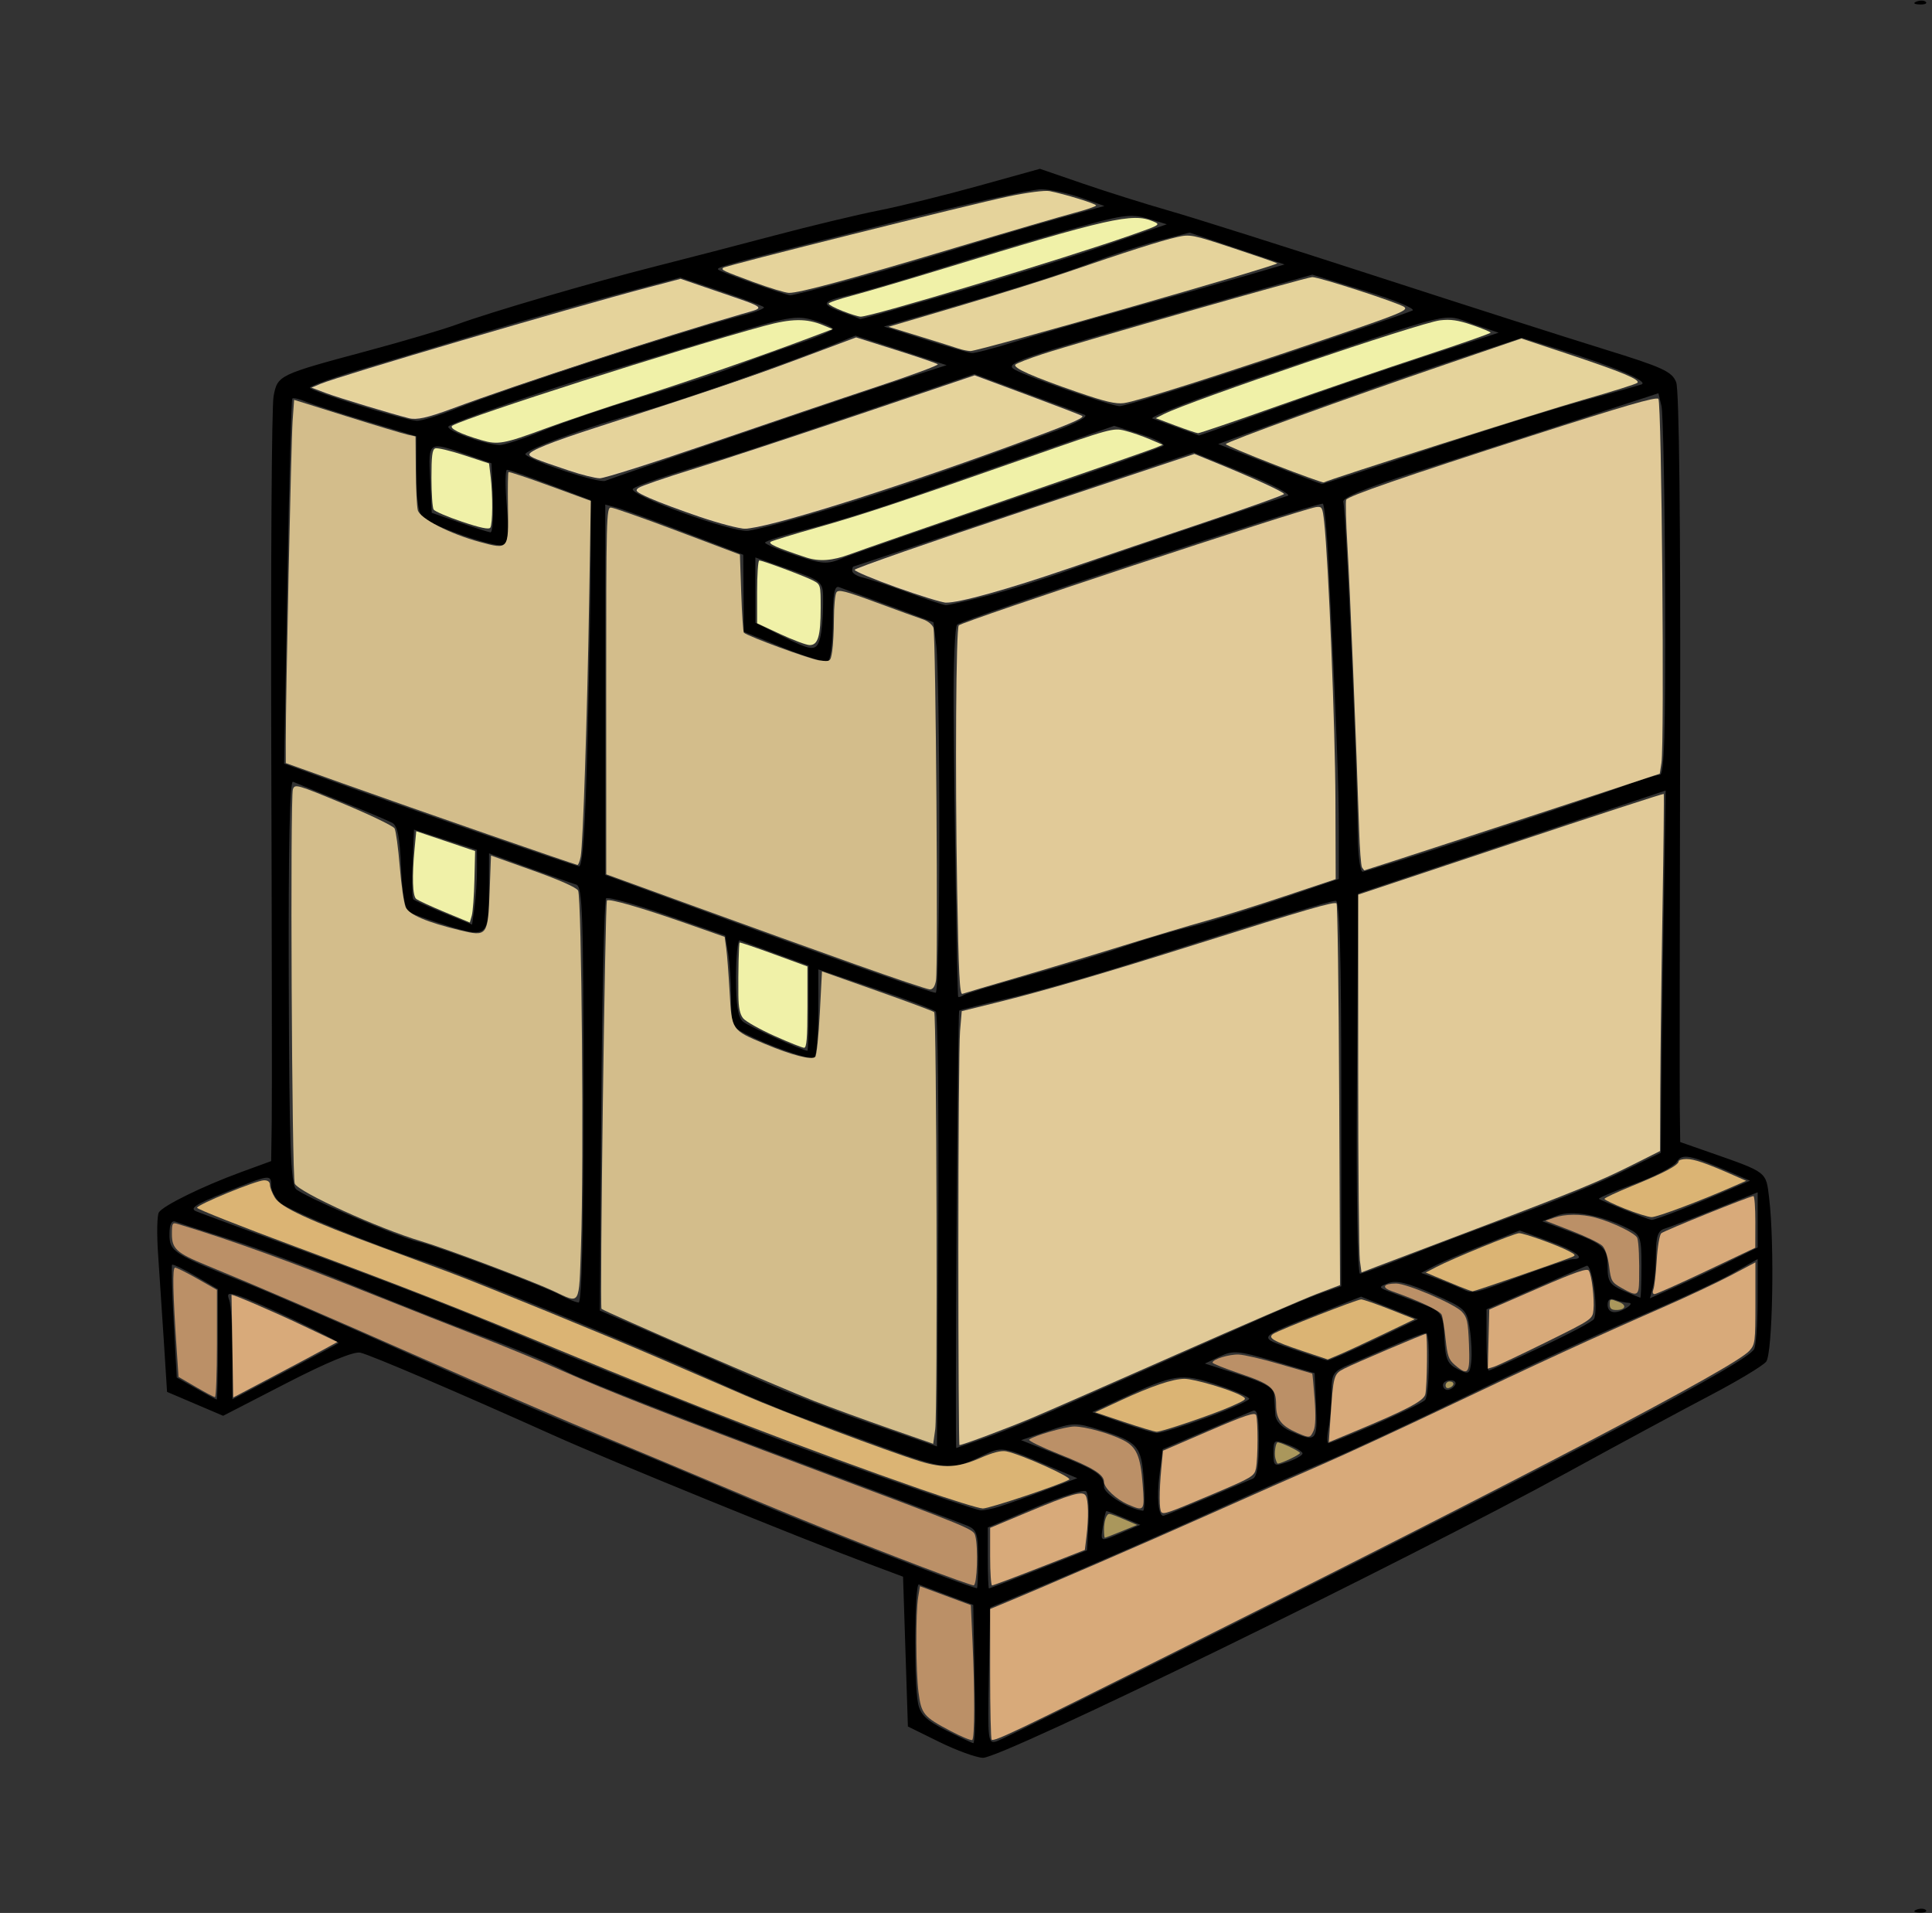
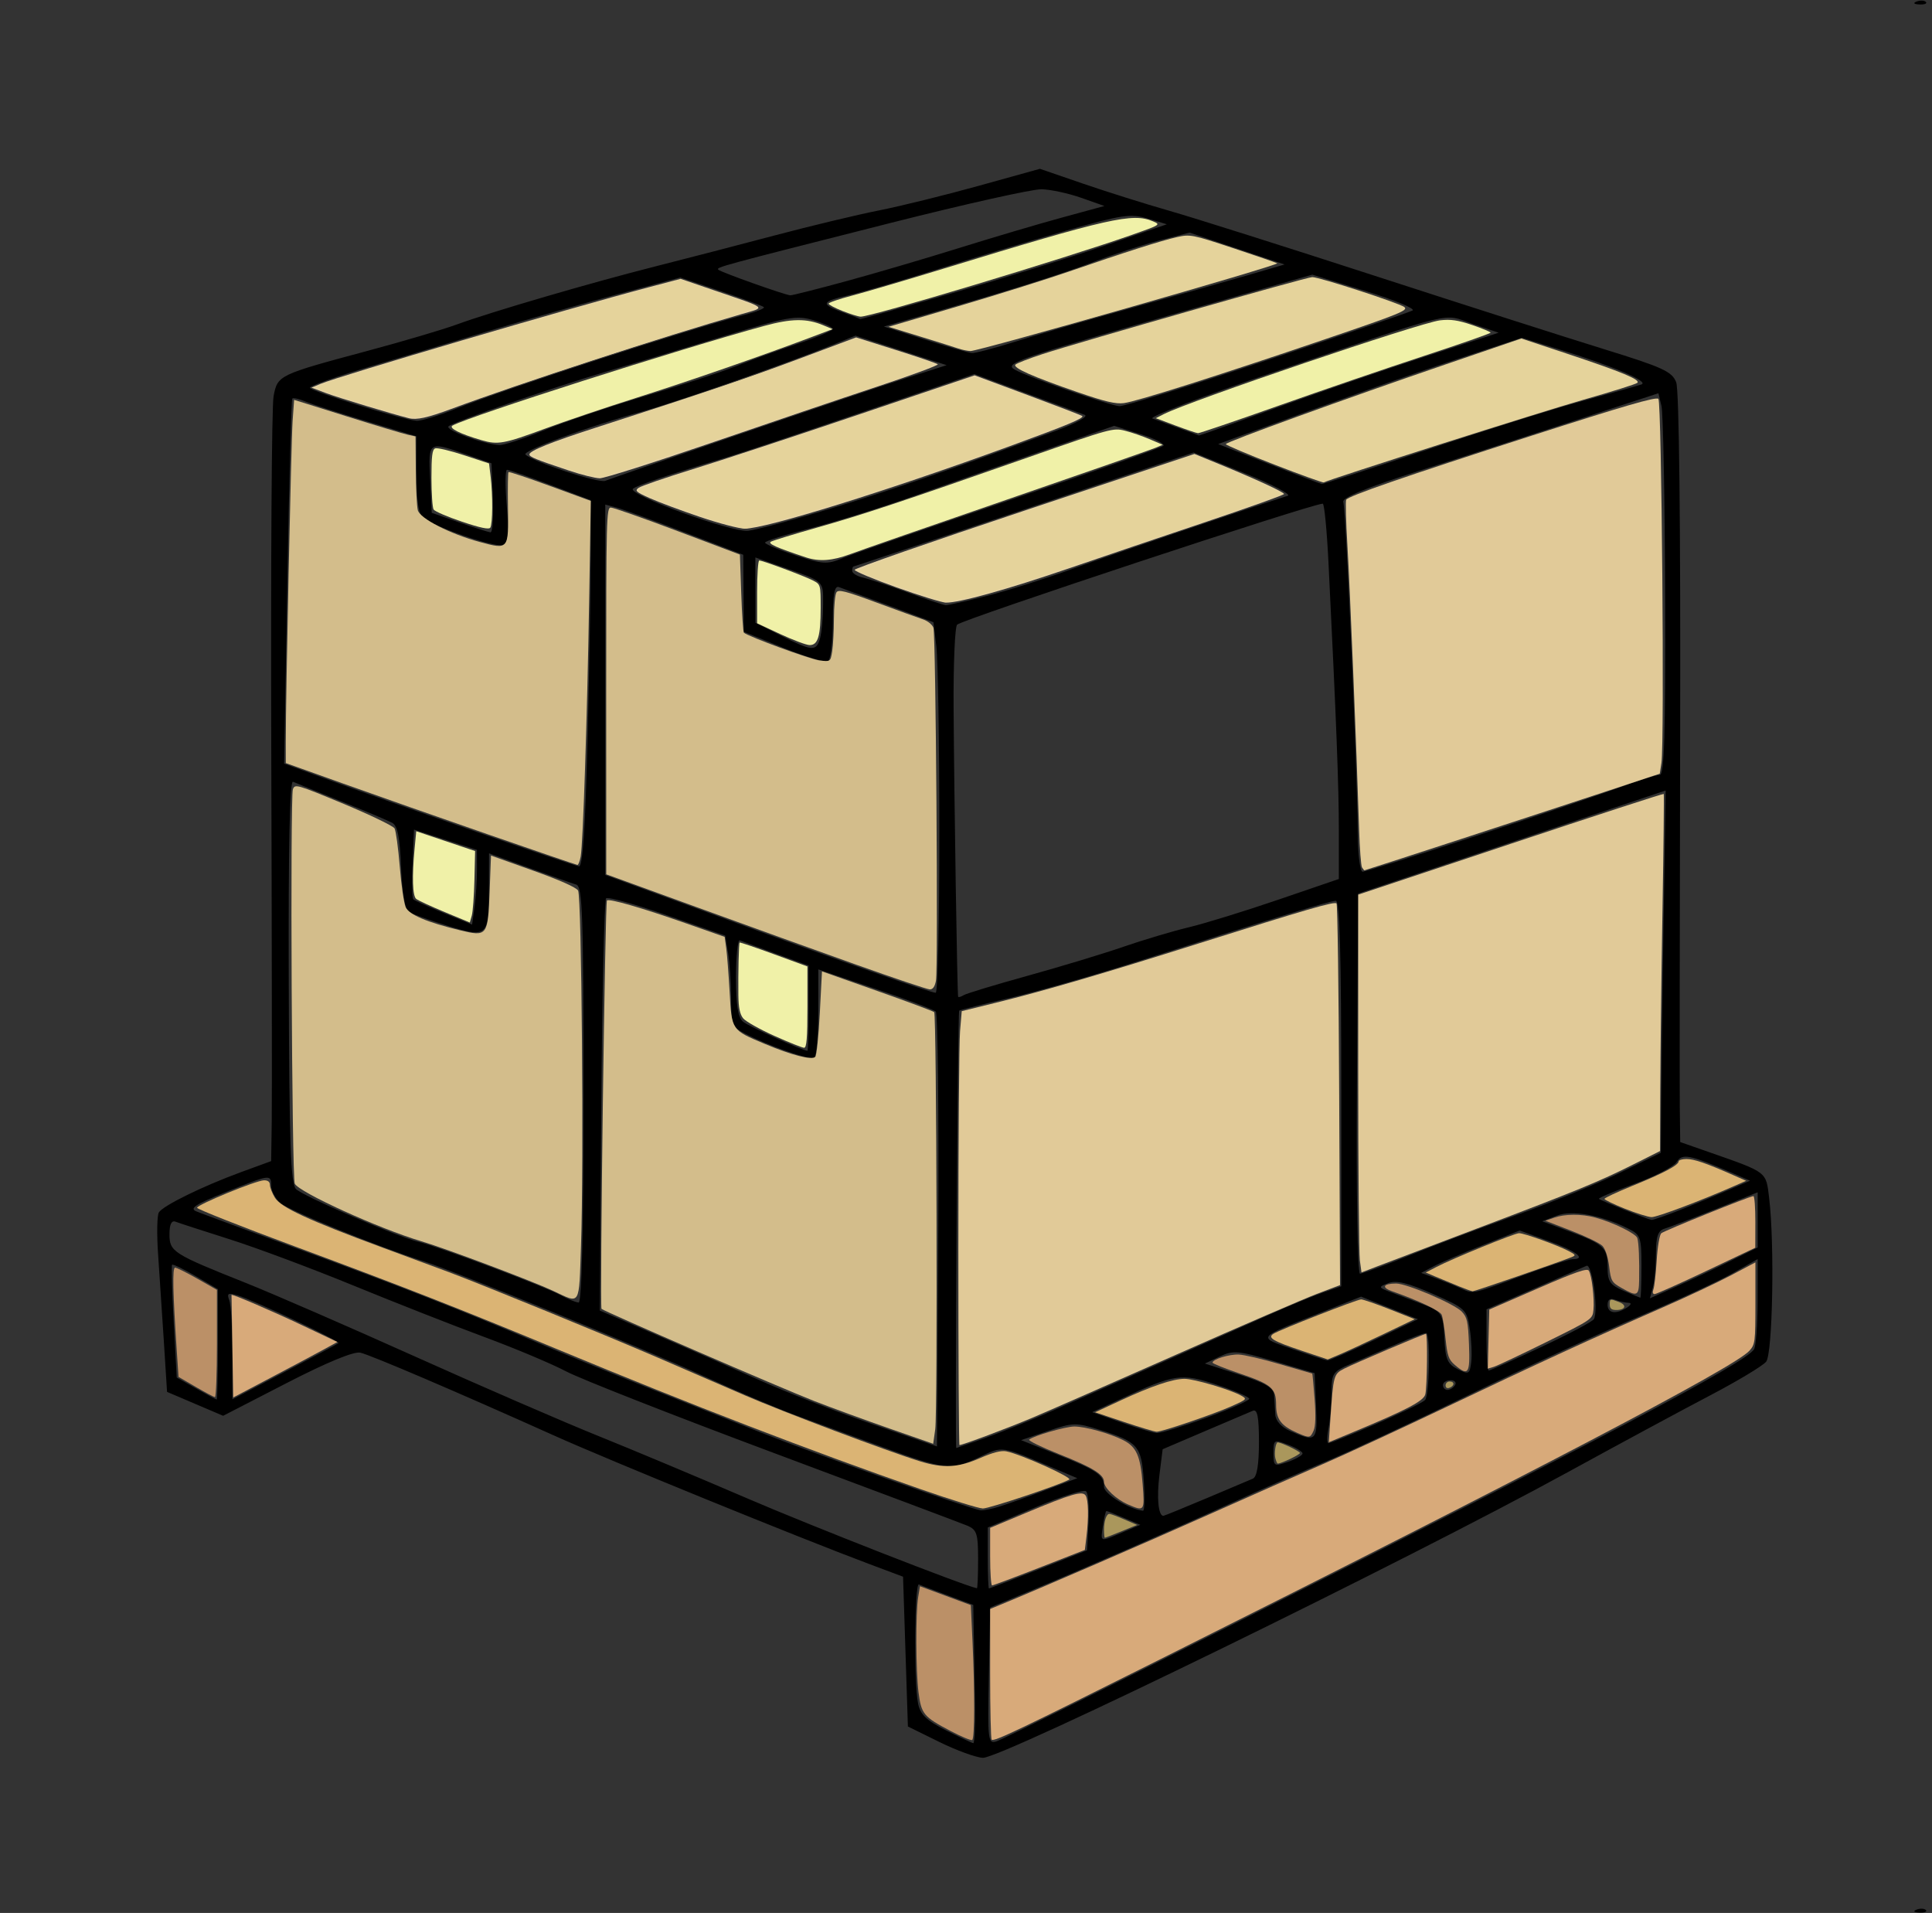
<svg xmlns="http://www.w3.org/2000/svg" xmlns:ns1="http://sodipodi.sourceforge.net/DTD/sodipodi-0.dtd" xmlns:ns2="http://www.inkscape.org/namespaces/inkscape" version="1.1" id="svg2" width="399" height="395" viewBox="0 0 399 395" ns1:docname="paleta_zbozi.svg" ns2:version="0.92.4 (5da689c313, 2019-01-14)">
  <rect x="0" y="0" width="399" height="395" fill="#333333" stroke="none" />
  <defs id="defs6" />
  <ns1:namedview pagecolor="#ffffff" bordercolor="#666666" borderopacity="1" objecttolerance="10" gridtolerance="10" guidetolerance="10" ns2:pageopacity="0" ns2:pageshadow="2" ns2:window-width="1920" ns2:window-height="1001" id="namedview4" showgrid="false" ns2:zoom="1.8286153" ns2:cx="205.03178" ns2:cy="200.84746" ns2:window-x="-9" ns2:window-y="-9" ns2:window-maximized="1" ns2:current-layer="svg2" />
  <path style="fill:#000000" d="m 395.812,394.317 c 0.722,-0.289 1.584,-0.253 1.917,0.079 0.332,0.332 -0.258,0.569 -1.312,0.525 -1.165,-0.048 -1.402,-0.285 -0.604,-0.604 z M 194,359.697 187.5,356.5 187,341.034 l -0.5,-15.466 -7,-2.623 c -14.59,-5.468 -53.48,-21.319 -65,-26.494 -20.224,-9.084 -37.893,-16.64 -40.091,-17.144 -1.322,-0.303 -6.916,2.006 -15.208,6.278 l -13.117,6.758 -5.792,-2.469 L 34.5,287.407 33.837,276.953 c -0.365,-5.749 -0.9,-13.846 -1.189,-17.994 -0.289,-4.147 -0.215,-8.026 0.163,-8.619 0.903,-1.414 9.096,-5.428 16.939,-8.298 l 6.25,-2.287 0.121,-8.128 c 0.066,-4.47 0.022,-39.178 -0.099,-77.128 -0.121,-37.95 0.093,-70.651 0.475,-72.668 0.827,-4.366 0.974,-4.437 19.405,-9.38 7.372,-1.977 15.697,-4.439 18.5,-5.471 C 101.349,64.423 122.137,58.347 135.5,54.969 c 6.05,-1.529 17.075,-4.391 24.5,-6.358 7.425,-1.967 17.1,-4.287 21.5,-5.155 4.4,-0.868 13.685,-3.158 20.633,-5.089 l 12.633,-3.51 8.867,3.05 c 4.877,1.678 12.917,4.207 17.867,5.62 4.95,1.413 24.075,7.464 42.5,13.446 18.425,5.982 39.733,12.8 47.35,15.15 12.053,3.72 13.977,4.605 14.825,6.825 0.604,1.583 0.913,29.124 0.813,72.551 -0.088,38.5 -0.122,73.221 -0.075,77.158 l 0.086,7.158 5.75,2.012 c 12.388,4.335 11.951,4.002 12.623,9.596 1.138,9.473 0.721,32.076 -0.623,33.749 -0.688,0.856 -5.975,4.031 -11.75,7.055 -5.775,3.025 -18.825,10.064 -29,15.643 -33.756,18.509 -117.081,59.202 -121,59.093 -1.375,-0.038 -5.425,-1.509 -9,-3.267 z m 7.361,-7.948 c -0.076,-4.537 -0.189,-10.974 -0.25,-14.302 L 201,331.395 l -5.222,-1.948 c -2.872,-1.071 -5.572,-2.098 -6,-2.281 -0.906,-0.388 -1.061,20.169 -0.185,24.547 0.465,2.325 1.704,3.524 5.75,5.564 2.837,1.43 5.382,2.628 5.657,2.661 0.275,0.033 0.438,-3.652 0.361,-8.189 z m 54.793,-17.108 c 73.366,-36.851 104.23,-53.146 106.081,-56.007 0.404,-0.625 0.742,-5.077 0.75,-9.894 L 363,259.983 l -5.252,2.964 c -2.889,1.63 -11.551,5.63 -19.25,8.889 -7.699,3.259 -23.376,10.482 -34.839,16.051 -11.463,5.569 -24.738,11.758 -29.5,13.753 -4.762,1.995 -13.384,5.777 -19.159,8.405 -13.01,5.92 -31.914,14.177 -42.5,18.565 l -8,3.316 -0.278,14.114 c -0.267,13.556 -0.202,14.09 1.654,13.501 1.063,-0.337 23.688,-11.541 50.278,-24.897 z M 202,321.979 c 0,-5.301 -0.269,-6.133 -2.25,-6.956 -1.238,-0.514 -19.165,-7.249 -39.839,-14.968 -20.674,-7.718 -40.024,-15.317 -43,-16.886 -2.976,-1.569 -10.586,-4.767 -16.911,-7.108 -6.325,-2.341 -18.475,-7.116 -27,-10.612 -8.525,-3.496 -19.998,-7.784 -25.496,-9.529 -5.498,-1.745 -10.56,-3.39 -11.25,-3.654 C 35.416,251.946 35,252.807 35,254.867 c 0,3.588 0.71,4.041 15.711,10.018 5.505,2.193 21.21,9.021 34.899,15.173 C 99.3,286.21 116.35,293.601 123.5,296.483 c 7.15,2.882 21.033,8.699 30.851,12.926 13.353,5.749 44.749,18.032 47.399,18.543 0.138,0.026 0.25,-2.661 0.25,-5.973 z m 12.5,2.08 10,-3.933 0.304,-5.709 c 0.167,-3.14 -0.058,-6.057 -0.5,-6.483 -0.442,-0.426 -5.192,1.081 -10.554,3.349 l -9.75,4.123 v 6.297 c 0,3.463 0.113,6.295 0.25,6.293 0.138,-0.002 4.75,-1.774 10.25,-3.937 z m 17.282,-7.628 3.718,-1.569 -3.365,-1.431 C 230.285,312.644 228.648,312 228.499,312 c -0.149,0 -0.47,1.35 -0.712,3 -0.515,3.51 -0.74,3.43 3.995,1.431 z m 17.256,-7.003 c 4.654,-1.965 9.025,-3.813 9.712,-4.107 0.83,-0.355 1.25,-2.887 1.25,-7.535 0,-5.208 -0.32,-6.868 -1.25,-6.485 -0.688,0.283 -5.162,2.188 -9.944,4.232 l -8.694,3.717 -0.67,5.359 c -0.581,4.654 -0.219,8.391 0.813,8.391 0.176,0 4.127,-1.607 8.781,-3.572 z m -42.531,1.627 c 1.646,-0.52 5.914,-2.043 9.485,-3.386 l 6.491,-2.441 -3.991,-1.695 c -12.202,-5.182 -11.174,-5.024 -16.47,-2.543 -5.701,2.67 -6.905,2.525 -20.522,-2.472 -5.5,-2.018 -13.15,-4.822 -17,-6.231 -3.85,-1.409 -12.355,-5.018 -18.901,-8.021 C 132.971,278.473 94.22,262.58 87.5,260.437 77.917,257.382 59.554,249.906 57.855,248.369 56.835,247.446 56,245.86 56,244.845 c 0,-2.416 -0.167,-2.392 -9.424,1.332 -6.289,2.53 -7.527,3.349 -6,3.968 1.058,0.429 10.474,3.904 20.924,7.723 20.689,7.561 33.543,12.587 49,19.16 5.5,2.339 15.625,6.478 22.5,9.197 6.875,2.72 17.675,7.003 24,9.519 10.837,4.31 43.319,15.815 45.507,16.117 0.554,0.077 2.354,-0.286 4,-0.806 z M 236.216,305.75 c -0.473,-7.177 -1.184,-8.007 -8.967,-10.46 -5.064,-1.596 -5.594,-1.587 -10.853,0.201 l -5.528,1.879 7.316,2.902 c 8.42,3.34 9.816,4.299 9.816,6.744 0,1.46 5.257,4.676 8.064,4.933 0.31,0.028 0.379,-2.761 0.152,-6.198 z M 269,300.121 c 0,-0.376 -1.35,-1.192 -3,-1.815 -2.898,-1.094 -3,-1.035 -3,1.729 0,2.745 0.122,2.819 3,1.815 1.65,-0.575 3,-1.353 3,-1.729 z m -75.74,-91.239 c -0.418,-0.406 -6.048,-2.533 -12.51,-4.726 L 169,200.169 v 8.856 c 0,4.871 -0.38,9.091 -0.845,9.378 -0.873,0.539 -9.316,-2.401 -14.313,-4.985 -2.619,-1.354 -2.843,-1.921 -2.853,-7.194 -0.006,-3.148 -0.283,-7.369 -0.616,-9.38 l -0.605,-3.656 -11.969,-4.176 c -6.583,-2.297 -12.268,-3.877 -12.634,-3.512 -0.366,0.365 -0.808,19.664 -0.982,42.885 l -0.317,42.22 11.817,5.089 c 6.499,2.799 16.092,7.013 21.317,9.364 5.225,2.351 15.575,6.376 23,8.944 l 13.5,4.67 0.26,-44.526 c 0.143,-24.489 -0.082,-44.858 -0.5,-45.264 z m 10.047,88.101 c 3.156,-1.109 9.666,-3.744 14.465,-5.855 13.06,-5.744 35.739,-15.789 44.227,-19.589 4.125,-1.847 9.188,-3.939 11.25,-4.65 L 277,265.598 V 225.799 C 277,196.991 276.689,186 275.875,186 c -1.186,0 -13.575,3.786 -40.875,12.493 -9.075,2.894 -21,6.306 -26.5,7.582 -5.5,1.276 -10.182,2.45 -10.404,2.61 C 197.785,208.907 197.189,299 197.498,299 c 0.039,0 2.654,-0.908 5.81,-2.017 z m 80.829,-2.936 c 5.043,-2.174 9.618,-4.402 10.167,-4.951 0.871,-0.871 1.144,-12.981 0.312,-13.813 -0.171,-0.171 -2.742,0.751 -5.714,2.05 -2.971,1.299 -7.315,3.173 -9.652,4.166 -4.044,1.718 -4.25,2.01 -4.25,6.028 0,2.323 -0.281,5.629 -0.625,7.348 -0.344,1.719 -0.351,3.125 -0.016,3.125 0.335,0 4.735,-1.779 9.778,-3.953 z m -12.341,-3.78 -0.296,-6.733 -8.268,-2.44 c -7.535,-2.223 -8.54,-2.311 -11.33,-0.989 l -3.062,1.45 7.08,2.28 c 5.435,1.75 7.109,2.732 7.205,4.223 0.069,1.068 0.181,2.886 0.25,4.04 0.078,1.304 1.261,2.598 3.125,3.419 5.357,2.359 5.618,2.1 5.296,-5.25 z m -22.663,2.483 c 4.87,-1.788 8.858,-3.551 8.861,-3.918 0.003,-0.368 -2.974,-1.66 -6.615,-2.872 -7.41,-2.466 -8.736,-2.274 -19.847,2.87 l -5.968,2.763 5.968,2.107 c 3.282,1.159 6.593,2.151 7.357,2.203 0.764,0.053 5.374,-1.366 10.244,-3.154 z M 45,277.595 v -11.405 l -4.579,-2.683 c -2.518,-1.476 -4.714,-2.531 -4.879,-2.345 -0.165,0.186 -0.017,5.501 0.329,11.81 L 36.5,284.444 l 4,2.262 c 2.2,1.244 4.112,2.269 4.25,2.278 0.138,0.009 0.25,-5.116 0.25,-11.389 z m 24.906,-0.25 c 0.479,-0.382 -17.317,-8.812 -20.807,-9.857 -1.991,-0.596 -2.29,-0.429 -1.75,0.979 C 47.707,269.4 48,274.389 48,279.553 v 9.389 l 10.75,-5.637 c 5.912,-3.1 10.933,-5.782 11.156,-5.96 z M 300.5,286 c 0.34,-0.55 -0.084,-1 -0.941,-1 -0.857,0 -1.559,0.45 -1.559,1 0,0.55 0.423,1 0.941,1 0.518,0 1.219,-0.45 1.559,-1 z m 3.043,-11.561 c -0.607,-4.051 -0.84,-4.272 -7.615,-7.265 -5.159,-2.279 -7.57,-2.863 -9.208,-2.233 -2.152,0.828 -2.129,0.888 0.781,1.983 1.65,0.621 4.35,1.64 6,2.263 4.324,1.634 4.544,1.973 4.809,7.38 0.2,4.086 0.65,5.104 2.715,6.141 2.305,1.158 2.499,1.06 2.811,-1.424 0.184,-1.467 0.053,-4.548 -0.292,-6.846 z m 14.776,3.691 c 5.721,-2.678 10.608,-5.266 10.861,-5.75 0.968,-1.857 -0.376,-11.52 -1.531,-11.004 -0.632,0.282 -5.536,2.419 -10.899,4.748 l -9.75,4.234 v 6.321 c 0,3.476 0.206,6.321 0.459,6.321 0.252,0 5.139,-2.191 10.86,-4.869 z m -34.521,-1.429 9.045,-4.298 -5.874,-2.333 -5.874,-2.333 -8.298,3.29 c -13.507,5.356 -13.22,4.982 -5.793,7.561 3.572,1.241 6.777,2.291 7.121,2.334 0.344,0.043 4.697,-1.856 9.672,-4.22 z M 336,270 c 0.861,-0.556 1.002,-0.976 0.332,-0.985 -0.643,-0.008 -1.88,-0.288 -2.75,-0.622 -1.038,-0.398 -1.582,-0.054 -1.582,1 0,1.802 1.742,2.066 4,0.607 z M 120.5,226.05 c 0,-37.311 -0.197,-43.006 -1.5,-43.394 -0.825,-0.245 -5.213,-1.798 -9.75,-3.451 l -8.25,-3.005 -0.015,7.15 c -0.022,10.109 -0.303,10.363 -8.625,7.791 -3.773,-1.166 -7.385,-2.466 -8.025,-2.888 -0.684,-0.45 -1.304,-4.231 -1.5,-9.154 -0.246,-6.171 -0.731,-8.601 -1.835,-9.198 -0.825,-0.446 -5.55,-2.439 -10.5,-4.428 -4.95,-1.989 -9.45,-3.814 -10,-4.056 -0.659,-0.29 -0.954,13.754 -0.866,41.169 0.108,33.725 0.393,41.862 1.5,42.943 1.568,1.53 20.872,9.834 25.366,10.912 4.103,0.984 25.948,9.193 29.291,11.008 1.49,0.809 3.159,1.488 3.709,1.509 0.652,0.025 1,-14.918 1,-42.909 z M 339,261.526 c 0,-6.064 -0.174,-6.561 -2.75,-7.844 -5.656,-2.818 -11.589,-3.884 -14.766,-2.655 l -2.984,1.155 5.5,2.041 c 7.239,2.686 8,3.395 8,7.448 0,2.909 0.491,3.639 3.25,4.838 1.788,0.777 3.362,1.43 3.5,1.452 0.138,0.021 0.25,-2.874 0.25,-6.435 z m 18.25,-1.095 5.75,-2.847 v -5.696 -5.696 l -8.75,3.502 c -4.812,1.926 -9.537,3.736 -10.5,4.021 -1.337,0.397 -1.753,1.612 -1.764,5.153 -0.008,2.548 -0.29,5.666 -0.628,6.927 l -0.615,2.294 5.378,-2.405 c 2.958,-1.323 7.966,-3.686 11.128,-5.252 z m -43.136,3.074 c 5.162,-1.922 9.949,-3.497 10.636,-3.5 2.957,-0.011 0.809,-1.665 -4.826,-3.715 l -6.075,-2.21 -7.595,3.017 c -4.177,1.659 -8.756,3.63 -10.174,4.38 l -2.58,1.363 3,1.096 c 1.65,0.603 3.9,1.508 5,2.012 2.826,1.295 2.302,1.397 12.614,-2.443 z m -23.49,-4.092 c 4.882,-1.973 14.951,-5.773 22.376,-8.446 7.425,-2.673 17.212,-6.676 21.75,-8.898 l 8.25,-4.039 0.07,-10.766 c 0.038,-5.921 0.262,-22.751 0.498,-37.399 L 343.996,163.233 312.248,173.866 280.5,184.5 l -0.262,39.25 c -0.149,22.328 0.12,39.25 0.624,39.25 0.487,0 4.88,-1.614 9.762,-3.587 z m 56.936,-9.8 c 3.267,-1.313 7.722,-3.158 9.901,-4.102 l 3.961,-1.715 -3.461,-1.494 c -9.041,-3.903 -10.54,-4.206 -11.689,-2.366 -0.592,0.949 -4.517,2.979 -8.722,4.513 -4.205,1.534 -7.505,2.928 -7.334,3.099 0.336,0.336 9.923,4.181 10.845,4.349 0.308,0.056 3.233,-0.972 6.5,-2.284 z M 167,208.185 v -8.815 l -6.709,-2.435 c -3.69,-1.339 -7.065,-2.585 -7.5,-2.768 -0.435,-0.183 -0.791,3.249 -0.791,7.628 0,5.795 0.401,8.294 1.474,9.185 1.143,0.949 12.064,5.882 13.276,5.997 0.138,0.013 0.25,-3.943 0.25,-8.791 z m 45.27,-6.712 c 6.727,-1.861 15.605,-4.55 19.73,-5.974 4.125,-1.424 10.2,-3.234 13.5,-4.022 3.3,-0.787 11.625,-3.354 18.5,-5.705 L 276.5,181.5 v -10 c 0,-9.164 -0.499,-22.061 -2.136,-55.25 -0.332,-6.737 -0.866,-12.25 -1.185,-12.25 -2.205,0 -74.315,23.858 -75.512,24.983 -0.458,0.431 -0.786,8.149 -0.729,17.15 0.12,18.911 0.754,59.22 0.938,59.676 0.069,0.17 0.584,0.025 1.145,-0.321 0.561,-0.347 6.523,-2.153 13.25,-4.015 z M 193.991,171.75 c -0.005,-18.288 -0.28,-35.504 -0.611,-38.259 l -0.602,-5.009 -9.139,-3.411 c -5.027,-1.876 -9.702,-3.607 -10.389,-3.848 -0.928,-0.325 -1.25,1.506 -1.25,7.111 0,4.151 -0.444,7.822 -0.987,8.158 -0.543,0.336 -4.679,-0.885 -9.192,-2.713 l -8.205,-3.323 -0.058,-7.953 -0.058,-7.953 -12.026,-4.6 c -6.614,-2.53 -13.027,-4.862 -14.25,-5.182 L 125,104.187 v 38.242 38.242 l 22.75,8.329 c 25.984,9.513 44.406,15.99 45.5,15.996 0.412,0.002 0.746,-14.958 0.741,-33.246 z m -95.486,7.75 -0.006,-4 -6.5,-2.1 -6.5,-2.1 -0.296,6.97 c -0.163,3.834 -0.092,7.175 0.157,7.424 0.249,0.249 3.083,1.526 6.296,2.836 l 5.843,2.383 0.506,-3.707 c 0.278,-2.039 0.503,-5.507 0.5,-7.707 z m 206.93,-7.089 c 12.685,-4.174 26.001,-8.674 29.589,-10 3.589,-1.326 7.076,-2.411 7.75,-2.411 0.947,0 1.198,-8.348 1.107,-36.75 -0.065,-20.212 -0.403,-37.942 -0.75,-39.398 L 342.5,81.204 l -16,5.221 c -8.8,2.872 -23.553,7.636 -32.784,10.587 -11.71,3.744 -16.636,5.752 -16.294,6.643 0.533,1.39 2.914,56.031 2.989,68.595 0.025,4.263 0.477,7.75 1.003,7.75 0.527,0 11.336,-3.415 24.022,-7.589 z M 121.337,152.75 c 0.362,-14.438 0.659,-31.478 0.66,-37.867 L 122,103.266 113.7,100.133 C 109.134,98.41 105.09,97 104.712,97 c -0.378,0 -0.403,3.364 -0.055,7.476 0.517,6.114 0.36,7.58 -0.861,8.049 -1.552,0.596 -14.143,-3.737 -16.468,-5.667 C 86.431,106.113 86,103.216 86,97.92 V 90.086 L 75.75,87.002 C 70.112,85.306 64.429,83.47 63.121,82.922 61.812,82.374 60.575,82.092 60.371,82.296 60.167,82.5 59.703,99.545 59.341,120.174 l -0.66,37.507 7.91,2.886 c 14.204,5.183 51.883,18.21 52.999,18.323 0.746,0.075 1.297,-8.161 1.748,-26.14 z m 48.032,-21 c 0.332,-1.238 0.609,-4.339 0.617,-6.893 0.015,-5.063 0.431,-4.687 -8.736,-7.906 L 156,115.108 v 6.739 6.739 l 5.25,2.646 c 6.507,3.28 7.365,3.334 8.12,0.518 z m 34.508,-8.719 c 4.241,-1.083 12.191,-3.597 17.667,-5.587 7.76,-2.82 34.973,-12.056 44.407,-15.073 0.799,-0.255 -3.249,-2.371 -8.995,-4.702 l -10.447,-4.238 -35.005,11.767 c -19.253,6.472 -35.118,11.774 -35.255,11.784 -0.138,0.009 -0.25,0.415 -0.25,0.9 0,0.486 1.012,1.111 2.25,1.39 1.238,0.279 5.4,1.664 9.25,3.079 3.85,1.415 7.375,2.589 7.833,2.61 0.458,0.021 4.304,-0.849 8.545,-1.931 z M 208.5,103.281 c 17.05,-5.794 31.343,-10.844 31.763,-11.222 0.42,-0.377 -1.695,-1.461 -4.7,-2.408 l -5.463,-1.722 -14.3,4.984 C 207.935,95.655 195.875,99.89 189,102.326 c -6.875,2.436 -16.663,5.489 -21.75,6.786 -5.088,1.297 -9.25,2.615 -9.25,2.93 0,0.315 2.812,1.495 6.25,2.622 5.674,1.86 6.572,1.915 9.75,0.601 1.925,-0.796 17.45,-6.189 34.5,-11.983 z M 101.794,102.833 101.5,95.666 l -5,-1.755 c -8.098,-2.843 -8.046,-2.877 -7.67,5.031 l 0.33,6.946 5.67,1.978 c 3.119,1.088 6.027,2.013 6.464,2.057 0.437,0.043 0.662,-3.146 0.5,-7.088 z m 69.488,2.263 C 183.75,101.321 196.626,96.877 218,88.973 c 4.353,-1.61 6.871,-3.003 6,-3.319 -0.825,-0.3 -6.284,-2.319 -12.131,-4.487 l -10.631,-3.941 -23.369,7.944 C 165.016,89.538 152.475,93.717 150,94.455 c -11.663,3.479 -18.568,5.796 -19.283,6.471 -1.241,1.171 20.366,9.051 23.783,8.673 1.65,-0.182 9.202,-2.209 16.782,-4.504 z M 152.5,89.76 C 166.8,84.853 182.325,79.615 187,78.121 l 8.5,-2.717 -9.412,-3.048 -9.412,-3.048 -4.588,1.845 C 161.749,75.31 139.988,82.926 132.5,85.008 c -11.268,3.133 -24.724,8.101 -23.974,8.851 1.489,1.489 15.108,5.973 16.474,5.424 0.825,-0.331 13.2,-4.617 27.5,-9.524 z m 142,3.184 c 11.55,-3.875 25.95,-8.397 32,-10.05 6.05,-1.653 11.668,-3.231 12.483,-3.507 1.707,-0.578 -5.753,-3.757 -17.089,-7.283 l -7.606,-2.365 -12.894,4.261 c -11.103,3.669 -24.719,8.488 -44.855,15.873 l -4.961,1.819 10.461,4.099 c 5.753,2.255 10.686,4.122 10.961,4.149 0.275,0.027 9.95,-3.121 21.5,-6.996 z M 112.112,88.949 C 116.176,87.271 125.575,84.079 133,81.855 c 7.425,-2.223 15.975,-5.032 19,-6.242 3.025,-1.209 8.762,-3.294 12.75,-4.633 3.987,-1.339 7.25,-2.711 7.25,-3.049 0,-0.338 -1.773,-1.146 -3.939,-1.795 -3.613,-1.083 -5.206,-0.795 -19.25,3.476 C 140.39,72.173 129.9,75.338 125.5,76.645 113.818,80.115 93.637,87.104 92.639,88.026 c -0.815,0.752 7.018,3.647 10.473,3.87 0.887,0.057 4.937,-1.269 9,-2.947 z M 263.098,84.395 C 271.569,81.313 285.475,76.521 294,73.746 l 15.5,-5.044 -5.406,-1.843 C 297.752,64.697 301.602,63.76 263,76.856 c -14.575,4.945 -25.825,9.244 -25,9.555 0.825,0.311 3.3,1.214 5.5,2.007 2.2,0.793 4.044,1.473 4.098,1.512 0.054,0.039 7.029,-2.452 15.5,-5.534 z M 94.06,84.438 C 104.931,80.114 141.946,68.077 153.851,64.995 c 2.393,-0.619 4.147,-1.33 3.897,-1.58 -0.249,-0.249 -4.232,-1.728 -8.851,-3.286 L 140.5,57.297 128,60.632 c -6.875,1.834 -19.025,5.294 -27,7.69 C 93.025,70.717 81.438,74.19 75.25,76.04 69.062,77.889 64,79.697 64,80.057 c 0,0.677 19.288,6.657 22.06,6.84 0.858,0.056 4.458,-1.05 8,-2.459 z M 261.673,74.385 c 15.855,-5.288 29.374,-9.91 30.043,-10.271 0.669,-0.361 -3.712,-2.174 -9.736,-4.03 l -10.952,-3.374 -23.764,6.762 c -37.278,10.607 -39.997,11.533 -37.705,12.849 2.56,1.47 19.473,7.374 21.614,7.545 0.92,0.073 14.645,-4.193 30.5,-9.481 z M 209.698,70.541 C 213.989,69.189 224.7,66.089 233.5,63.651 c 8.8,-2.437 19.552,-5.469 23.894,-6.737 l 7.894,-2.306 -9.809,-3.289 -9.809,-3.289 -6.085,1.573 C 236.238,50.469 230.125,52.457 226,54.022 c -7.101,2.694 -17.454,5.937 -35.476,11.113 l -7.976,2.29 8.476,2.689 c 4.662,1.479 9.015,2.733 9.674,2.787 0.659,0.054 4.709,-1.008 9,-2.361 z M 196.658,60.532 c 10.363,-3.007 24.575,-7.437 31.582,-9.845 l 12.74,-4.377 -3.934,-1.179 c -3.531,-1.058 -5.244,-0.807 -16.74,2.45 -7.043,1.996 -18.881,5.547 -26.306,7.892 -7.425,2.345 -15.887,4.824 -18.804,5.508 -5.716,1.34 -5.834,1.817 -0.898,3.614 1.761,0.641 3.272,1.219 3.359,1.285 0.087,0.066 8.637,-2.341 19,-5.348 z m -21.924,-2.464 C 180.655,56.456 191.125,53.38 198,51.233 c 6.875,-2.147 16.457,-4.983 21.293,-6.301 l 8.792,-2.398 -4.792,-1.689 c -2.636,-0.929 -6.323,-1.724 -8.194,-1.767 -1.871,-0.043 -15.821,3.069 -31,6.914 -35.658,9.033 -36.248,9.193 -35.742,9.698 0.522,0.522 13.848,5.26 14.877,5.289 0.403,0.012 5.578,-1.298 11.5,-2.911 z M 395.812,0.317 c 0.722,-0.289 1.584,-0.253 1.917,0.079 0.332,0.332 -0.258,0.569 -1.312,0.525 -1.165,-0.048 -1.402,-0.285 -0.604,-0.604 z" id="path12" ns2:connector-curvature="0" />
-   <path style="fill:#bb9067;fill-opacity:1;stroke-width:0.547" d="m 190.54,323.597 c -12.922,-4.92 -26.383,-10.341 -40.194,-16.186 -6.166,-2.61 -17.609,-7.405 -25.429,-10.656 -7.82,-3.251 -24.803,-10.586 -37.739,-16.299 -21.453,-9.474 -33.124,-14.502 -44.681,-19.251 -6.027,-2.476 -6.991,-3.355 -6.991,-6.372 0,-2.294 0.082,-2.433 1.23,-2.087 11.176,3.369 23.365,7.788 41.425,15.017 6.166,2.468 15.517,6.157 20.781,8.197 5.264,2.04 13.015,5.244 17.226,7.12 9.039,4.028 22.133,9.149 51.952,20.32 32.853,12.308 32.917,12.334 33.292,13.733 0.645,2.406 0.382,10.236 -0.344,10.223 -0.376,-0.006 -5.113,-1.698 -10.527,-3.76 z" id="path14" ns2:connector-curvature="0" />
  <path style="fill:#bb9067;fill-opacity:1;stroke-width:0.547" d="m 196.29,357.413 c -5.547,-2.919 -6.02,-3.49 -6.595,-7.956 -0.565,-4.384 -0.608,-16.425 -0.071,-19.678 l 0.37,-2.237 5.252,1.947 5.252,1.947 0.351,7.673 c 0.478,10.457 0.445,19.857 -0.072,20.177 -0.235,0.145 -2.254,-0.697 -4.487,-1.872 z" id="path16" ns2:connector-curvature="0" />
  <path style="fill:#bb9067;fill-opacity:1;stroke-width:0.547" d="m 40.426,286.377 -3.555,-2.069 -0.346,-5.129 c -0.828,-12.283 -0.938,-17.434 -0.371,-17.434 0.316,0 2.391,1.033 4.61,2.296 l 4.036,2.296 v 11.102 c 0,6.106 -0.185,11.081 -0.41,11.055 -0.226,-0.026 -2.01,-0.979 -3.965,-2.117 z" id="path18" ns2:connector-curvature="0" />
  <path style="fill:#bb9067;fill-opacity:1;stroke-width:0.547" d="m 232.922,310.637 c -2.418,-1.048 -4.922,-3.417 -4.922,-4.659 0,-1.524 -2.326,-2.954 -9.325,-5.736 -3.605,-1.432 -6.365,-2.773 -6.134,-2.98 0.861,-0.77 7.535,-2.706 9.328,-2.706 2.259,0 7.304,1.406 10.084,2.809 2.764,1.396 3.585,3.258 4.029,9.146 0.42,5.56 0.379,5.616 -3.061,4.126 z" id="path20" ns2:connector-curvature="0" />
  <path style="fill:#bb9067;fill-opacity:1;stroke-width:0.547" d="m 267.925,295.873 c -3.329,-1.443 -4.379,-2.826 -4.379,-5.765 0,-3.474 -0.929,-4.265 -7.686,-6.553 -2.991,-1.013 -5.438,-1.998 -5.438,-2.189 0,-0.689 3.426,-1.748 5.403,-1.671 1.11,0.043 4.959,0.944 8.552,2.002 3.593,1.057 6.576,1.923 6.629,1.923 0.052,0 0.272,2.357 0.488,5.238 0.26,3.47 0.189,5.685 -0.211,6.562 -0.7,1.537 -0.82,1.553 -3.357,0.453 z" id="path22" ns2:connector-curvature="0" />
  <path style="fill:#bb9067;fill-opacity:1;stroke-width:0.547" d="m 300.428,281.817 c -1.237,-1.064 -1.524,-1.875 -1.882,-5.332 -0.233,-2.242 -0.595,-4.493 -0.805,-5.002 -0.344,-0.834 -4.789,-2.939 -10.264,-4.861 -2.239,-0.786 -1.817,-1.573 0.849,-1.588 2.203,-0.012 12.068,4.209 13.567,5.804 1.107,1.178 1.291,2.023 1.483,6.79 0.244,6.07 -0.135,6.608 -2.947,4.189 z" id="path24" ns2:connector-curvature="0" />
  <path style="fill:#bb9067;fill-opacity:1;stroke-width:0.547" d="m 334.912,265.957 c -2.061,-1.167 -2.211,-1.427 -2.592,-4.482 -0.246,-1.969 -0.797,-3.636 -1.404,-4.242 -0.549,-0.549 -3.419,-1.936 -6.377,-3.083 l -5.378,-2.084 1.805,-0.629 c 2.261,-0.788 5.633,-0.801 8.477,-0.031 3.686,0.997 8.431,3.317 8.705,4.255 0.296,1.013 0.443,4.479 0.369,8.682 -0.058,3.289 -0.387,3.437 -3.605,1.614 z" id="path26" ns2:connector-curvature="0" />
  <path style="fill:#dbb474;fill-opacity:1;stroke-width:0.547" d="M 189.993,307.451 C 167.204,299.51 143.1,290.227 115.346,278.703 95.405,270.423 83.36,265.705 60.934,257.389 c -11.129,-4.127 -20.234,-7.726 -20.234,-7.999 0,-0.639 12.186,-5.644 13.808,-5.671 0.814,-0.013 1.231,0.303 1.232,0.937 0.001,0.526 0.467,1.719 1.034,2.65 1.221,2.002 6.937,4.652 22.22,10.3 5.406,1.998 11.552,4.272 13.657,5.054 6.509,2.418 32.844,13.191 43.202,17.673 5.414,2.343 13.535,5.859 18.046,7.814 7.906,3.426 29.325,11.489 36.093,13.588 4.807,1.491 7.884,1.325 12.425,-0.668 2.624,-1.152 4.35,-1.596 5.394,-1.387 3.05,0.61 13.764,5.421 13.003,5.838 -2.123,1.164 -16.555,5.988 -17.842,5.964 -0.822,-0.015 -6.663,-1.829 -12.98,-4.03 z" id="path28" ns2:connector-curvature="0" />
  <path style="fill:#dbb474;fill-opacity:1;stroke-width:0.547" d="m 232.138,293.623 -5.979,-2.003 5.158,-2.395 c 6.537,-3.036 10.894,-4.512 13.316,-4.512 1.982,0 9.499,2.228 11.71,3.47 1.239,0.697 1.187,0.755 -1.915,2.147 -3.681,1.652 -14.45,5.325 -15.561,5.308 -0.413,-0.007 -3.441,-0.913 -6.73,-2.015 z" id="path30" ns2:connector-curvature="0" />
  <path style="fill:#dbb474;fill-opacity:1;stroke-width:0.547" d="m 268.772,278.887 c -5.948,-1.994 -7.059,-2.666 -5.768,-3.489 1.302,-0.83 17.282,-7.09 18.1,-7.09 0.408,0 3.063,0.919 5.901,2.042 l 5.159,2.042 -6.516,3.126 c -3.584,1.719 -7.623,3.591 -8.977,4.16 l -2.461,1.033 z" id="path32" ns2:connector-curvature="0" />
  <path style="fill:#dbb474;fill-opacity:1;stroke-width:0.547" d="m 301.215,265.58 c -1.389,-0.565 -3.481,-1.431 -4.648,-1.926 l -2.123,-0.899 2.187,-1.136 c 3.39,-1.761 16.171,-6.983 17.092,-6.983 1.035,0 7.785,2.421 10.126,3.631 1.608,0.832 1.666,0.947 0.669,1.339 -2.959,1.164 -20.046,7.057 -20.386,7.032 -0.215,-0.016 -1.528,-0.492 -2.917,-1.056 z" id="path34" ns2:connector-curvature="0" />
  <path style="fill:#dbb474;fill-opacity:1;stroke-width:0.547" d="m 335.595,249.597 c -2.331,-0.931 -4.238,-1.851 -4.238,-2.045 0,-0.194 2.619,-1.416 5.82,-2.715 6.305,-2.559 9.492,-4.244 9.492,-5.021 0,-0.271 0.729,-0.493 1.62,-0.493 1.581,0 4.041,0.844 9.59,3.292 l 2.734,1.206 -2.461,1.083 c -6.944,3.056 -15.958,6.446 -17.066,6.417 -0.69,-0.018 -3.161,-0.794 -5.492,-1.725 z" id="path36" ns2:connector-curvature="0" />
  <path style="fill:#d8aa7a;fill-opacity:1;stroke-width:0.547" d="m 204.485,321.427 v -5.942 l 7.246,-3.033 c 9.611,-4.023 11.825,-4.669 12.476,-3.64 0.574,0.907 0.647,4.507 0.171,8.465 l -0.332,2.76 -9.378,3.666 c -5.158,2.016 -9.559,3.666 -9.78,3.666 -0.221,0 -0.402,-2.674 -0.402,-5.942 z" id="path38" ns2:connector-curvature="0" />
-   <path style="fill:#d8aa7a;fill-opacity:1;stroke-width:0.547" d="m 239.855,312.244 c -0.462,-0.462 -0.47,-4.252 -0.018,-9.039 l 0.345,-3.656 9.46,-4.075 c 7.534,-3.246 9.522,-3.912 9.768,-3.272 0.414,1.078 0.393,8.901 -0.028,11.01 -0.316,1.581 -0.841,1.896 -8.641,5.192 -9.635,4.071 -10.389,4.337 -10.886,3.84 z" id="path40" ns2:connector-curvature="0" />
  <path style="fill:#d8aa7a;fill-opacity:1;stroke-width:0.547" d="m 274.752,293.037 c 0.621,-9.157 0.665,-9.315 2.91,-10.459 2.084,-1.062 16.412,-7.162 16.823,-7.162 0.37,0 0.253,11.076 -0.132,12.515 -0.367,1.37 -3.785,3.159 -14.776,7.734 l -5.149,2.143 z" id="path42" ns2:connector-curvature="0" />
  <path style="fill:#d8aa7a;fill-opacity:1;stroke-width:0.547" d="m 307.413,276.507 0.155,-6.104 10.056,-4.376 c 7.804,-3.396 10.156,-4.213 10.504,-3.65 0.612,0.99 1.172,5.779 0.95,8.118 -0.18,1.897 -0.268,1.956 -9.752,6.637 -5.264,2.597 -10.132,4.893 -10.819,5.101 l -1.249,0.379 z" id="path44" ns2:connector-curvature="0" />
  <path style="fill:#d8aa7a;fill-opacity:1;stroke-width:0.547" d="m 341.46,266.256 c 0.207,-0.526 0.515,-3.233 0.686,-6.015 0.174,-2.838 0.592,-5.293 0.953,-5.592 0.671,-0.557 18.301,-7.664 19.02,-7.667 0.226,-0.001 0.404,2.397 0.397,5.33 l -0.013,5.332 -10.087,4.785 c -5.548,2.632 -10.367,4.785 -10.709,4.785 -0.372,0 -0.471,-0.386 -0.246,-0.957 z" id="path46" ns2:connector-curvature="0" />
  <path style="fill:#d8aa7a;fill-opacity:1;stroke-width:0.547" d="m 204.8,359.218 c -0.173,-0.173 -0.315,-6.315 -0.315,-13.65 v -13.335 l 2.051,-0.842 c 8.037,-3.298 30.267,-12.921 43.065,-18.642 8.422,-3.764 19.003,-8.441 23.515,-10.394 4.512,-1.952 15.955,-7.243 25.429,-11.758 18.922,-9.017 31.093,-14.617 44.843,-20.631 4.963,-2.171 11.3,-5.152 14.082,-6.625 l 5.058,-2.677 v 8.439 c 0,7.982 -0.067,8.512 -1.23,9.803 -3.078,3.414 -44.482,25.093 -121.54,63.639 -29.527,14.77 -34.492,17.138 -34.958,16.672 z" id="path48" ns2:connector-curvature="0" />
  <path style="fill:#d8aa7a;fill-opacity:1;stroke-width:0.547" d="m 47.985,278.022 c -0.101,-5.795 -0.177,-10.581 -0.17,-10.636 0.034,-0.27 8.433,3.341 14.757,6.345 l 7.106,3.375 -3.005,1.645 c -1.653,0.905 -6.492,3.482 -10.755,5.726 l -7.75,4.081 z" id="path50" ns2:connector-curvature="0" />
  <path style="fill:#aa975c;fill-opacity:1;stroke-width:0.547" d="m 228,315.929 c 0,-1.875 0.483,-3.326 1.107,-3.326 0.244,0 1.632,0.512 3.086,1.138 l 2.643,1.138 -3.237,1.323 c -1.781,0.727 -3.319,1.322 -3.418,1.322 -0.099,0 -0.181,-0.718 -0.181,-1.596 z" id="path52" ns2:connector-curvature="0" />
-   <path style="fill:#aa975c;fill-opacity:1;stroke-width:0.547" d="m 263.388,301.119 c -0.271,-1.038 0.06,-3.281 0.485,-3.281 0.728,0 4.596,1.841 4.596,2.187 0,0.347 -3.867,2.187 -4.596,2.187 -0.109,0 -0.327,-0.492 -0.485,-1.094 z" id="path54" ns2:connector-curvature="0" />
+   <path style="fill:#aa975c;fill-opacity:1;stroke-width:0.547" d="m 263.388,301.119 c -0.271,-1.038 0.06,-3.281 0.485,-3.281 0.728,0 4.596,1.841 4.596,2.187 0,0.347 -3.867,2.187 -4.596,2.187 -0.109,0 -0.327,-0.492 -0.485,-1.094 " id="path54" ns2:connector-curvature="0" />
  <path style="fill:#aa975c;fill-opacity:1;stroke-width:0.547" d="" id="path56" ns2:connector-curvature="0" />
  <path style="fill:#aa975c;fill-opacity:1;stroke-width:0.547" d="m 332.451,269.401 c 0,-1.266 0.013,-1.269 1.911,-0.548 1.688,0.642 1.337,1.642 -0.576,1.642 -0.97,0 -1.335,-0.299 -1.335,-1.094 z" id="path58" ns2:connector-curvature="0" />
  <path style="fill:#aa975c;fill-opacity:1;stroke-width:0.547" d="m 298.545,286.063 c 0,-0.442 0.369,-0.803 0.82,-0.803 1.062,0 1.062,0.884 0,1.291 -0.5,0.192 -0.82,8.6e-4 -0.82,-0.488 z" id="path60" ns2:connector-curvature="0" />
  <path style="fill:#e1ca98;fill-opacity:1;stroke-width:0.547" d="m 197.923,257.726 c 0,-22.362 0.157,-42.521 0.35,-44.798 l 0.35,-4.139 7.169,-1.767 c 9.819,-2.42 22.21,-6.044 41.622,-12.172 22.401,-7.072 28.169,-8.747 28.608,-8.308 0.206,0.206 0.454,18.024 0.55,39.595 l 0.175,39.22 -4.816,1.829 c -2.649,1.006 -15.647,6.621 -28.885,12.477 -13.238,5.856 -26.653,11.739 -29.811,13.073 -5.042,2.129 -14.44,5.65 -15.082,5.65 -0.126,0 -0.23,-18.296 -0.23,-40.659 z" id="path62" ns2:connector-curvature="0" />
  <path style="fill:#e1ca98;fill-opacity:1;stroke-width:0.547" d="m 280.84,260.251 c -0.188,-1.368 -0.341,-18.92 -0.341,-39.005 v -36.518 l 31.479,-10.493 c 17.313,-5.771 31.543,-10.406 31.621,-10.299 0.078,0.107 -0.04,10.899 -0.262,23.982 -0.222,13.084 -0.424,29.631 -0.45,36.771 l -0.046,12.983 -5.442,2.731 c -7.142,3.584 -11.685,5.448 -32.291,13.248 -9.474,3.586 -18.734,7.098 -20.577,7.804 l -3.35,1.283 z" id="path64" ns2:connector-curvature="0" />
  <path style="fill:#e1ca98;fill-opacity:1;stroke-width:0.547" d="m 281.285,179.114 c -0.204,-0.331 -0.474,-3.837 -0.6,-7.793 -0.554,-17.457 -1.895,-50.079 -2.404,-58.48 -0.306,-5.049 -0.427,-9.389 -0.269,-9.645 0.495,-0.801 11.728,-4.683 38.232,-13.214 19.116,-6.153 25.786,-8.091 26.249,-7.628 0.678,0.678 1.266,71.114 0.628,75.213 l -0.341,2.187 -11.317,3.746 c -13.437,4.447 -49.488,16.215 -49.675,16.215 -0.072,0 -0.298,-0.271 -0.503,-0.601 z" id="path66" ns2:connector-curvature="0" />
-   <path style="fill:#e1ca98;fill-opacity:1;stroke-width:0.547" d="m 197.669,183.44 c -0.418,-24.076 -0.232,-53.735 0.341,-54.307 0.89,-0.888 70.672,-23.986 73.796,-24.427 1.217,-0.172 1.328,0.034 1.666,3.097 0.875,7.91 2.272,42.411 2.323,57.37 l 0.055,16.356 -10.39,3.477 c -5.715,1.913 -13.097,4.229 -16.406,5.148 -3.309,0.919 -11.06,3.238 -17.226,5.154 -6.166,1.916 -15.972,4.868 -21.792,6.561 -5.82,1.693 -10.897,3.199 -11.283,3.347 -0.56,0.215 -0.779,-4.188 -1.084,-21.776 z" id="path68" ns2:connector-curvature="0" />
  <path style="fill:#d3bd8b;fill-opacity:1;stroke-width:0.547" d="m 183.704,294.98 c -4.963,-1.73 -11.976,-4.295 -15.586,-5.7 -6.765,-2.633 -43.363,-18.491 -43.89,-19.019 -0.381,-0.381 0.73,-83.936 1.122,-84.328 0.435,-0.435 7.233,1.531 16.312,4.717 l 7.997,2.806 0.324,2.364 c 0.178,1.3 0.494,5.371 0.702,9.046 0.447,7.914 0.364,7.792 7.26,10.684 5.571,2.336 9.712,3.4 10.424,2.677 0.275,-0.279 0.7,-4.363 0.944,-9.077 l 0.445,-8.57 11.414,4.034 c 6.278,2.219 11.569,4.188 11.758,4.377 0.504,0.504 0.711,82.571 0.217,86.117 l -0.42,3.015 z" id="path70" ns2:connector-curvature="0" />
  <path style="fill:#d3bd8b;fill-opacity:1;stroke-width:0.547" d="m 176.846,199.203 c -7.832,-2.79 -22.655,-8.132 -32.939,-11.871 l -18.698,-6.797 -0.009,-37.87 c -0.009,-35.71 0.045,-37.87 0.948,-37.859 0.526,0.006 6.74,2.194 13.808,4.86 l 12.851,4.849 0.273,7.946 c 0.15,4.37 0.396,8.053 0.547,8.184 0.915,0.799 13.786,5.514 15.641,5.73 2.238,0.26 2.243,0.256 2.592,-1.852 0.192,-1.162 0.355,-4.204 0.363,-6.761 0.008,-2.557 0.239,-5.003 0.514,-5.438 0.417,-0.659 1.797,-0.309 8.331,2.111 4.308,1.595 8.612,3.155 9.566,3.465 0.954,0.311 1.915,1.083 2.137,1.717 0.499,1.426 0.993,70.377 0.522,72.888 -0.231,1.229 -0.643,1.81 -1.273,1.794 -0.513,-0.013 -7.341,-2.307 -15.173,-5.097 z" id="path72" ns2:connector-curvature="0" />
  <path style="fill:#d3bd8b;fill-opacity:1;stroke-width:0.547" d="m 100.855,172.319 c -9.926,-3.439 -23.397,-8.166 -29.936,-10.503 l -11.89,-4.249 -0.007,-4.375 c -0.015,-9.11 1.111,-61.988 1.409,-66.211 l 0.312,-4.415 10.895,3.415 c 5.992,1.878 11.634,3.577 12.537,3.775 l 1.642,0.361 0.055,6.929 c 0.03,3.811 0.215,7.544 0.41,8.296 0.45,1.728 6.651,4.908 12.818,6.572 5.952,1.606 5.94,1.62 5.805,-7.22 -0.059,-3.867 -0.01,-7.115 0.109,-7.219 0.119,-0.104 3.993,1.193 8.609,2.882 l 8.392,3.071 -0.353,21.054 c -0.403,24.019 -1.255,49.739 -1.735,52.362 -0.179,0.978 -0.483,1.766 -0.675,1.753 -0.192,-0.013 -8.47,-2.838 -18.396,-6.278 z" id="path74" ns2:connector-curvature="0" />
  <path style="fill:#d3bd8b;fill-opacity:1;stroke-width:0.547" d="m 114.253,266.554 c -4.465,-2.084 -22.054,-8.703 -27.196,-10.234 -8.829,-2.629 -25.338,-10.139 -26.18,-11.909 -0.602,-1.265 -0.974,-79.904 -0.386,-81.441 0.428,-1.118 0.769,-1.019 10.465,3.01 5.513,2.291 10.251,4.577 10.53,5.079 0.279,0.503 0.762,4.06 1.075,7.905 0.312,3.845 0.868,7.617 1.235,8.383 0.74,1.544 4.381,3.084 11.194,4.736 5.655,1.371 5.785,1.197 6.138,-8.171 l 0.273,-7.252 8.69,3.101 c 5.535,1.975 8.91,3.473 9.297,4.126 0.739,1.248 1.194,56.574 0.603,73.348 -0.447,12.69 -0.017,11.991 -5.738,9.321 z" id="path76" ns2:connector-curvature="0" />
  <path style="fill:#e6d3a5;fill-opacity:1;stroke-width:0.547" d="m 117.534,97.179 c -7.005,-2.349 -8.203,-2.838 -8.203,-3.349 0,-0.736 4.487,-2.546 13.672,-5.513 24.075,-7.778 31.335,-10.238 42.076,-14.257 l 11.725,-4.388 8.235,2.599 c 4.529,1.429 8.414,2.755 8.632,2.946 0.218,0.191 -5.442,2.28 -12.578,4.641 -7.136,2.361 -22.55,7.585 -34.254,11.607 -11.704,4.023 -22.039,7.305 -22.968,7.293 -0.929,-0.011 -3.78,-0.722 -6.337,-1.58 z" id="path78" ns2:connector-curvature="0" />
  <path style="fill:#e6d3a5;fill-opacity:1;stroke-width:0.547" d="M 84.449,86.357 C 80.758,85.427 70.022,82.178 67.416,81.203 L 64.325,80.047 66.162,79.275 C 70.139,77.602 117.394,63.691 133.83,59.354 l 6.726,-1.775 6.945,2.375 c 11.2,3.831 10.739,3.44 5.749,4.875 -16.446,4.73 -45.816,14.32 -60.052,19.609 -4.93,1.831 -7.156,2.32 -8.75,1.918 z" id="path80" ns2:connector-curvature="0" />
  <path style="fill:#e6d3a5;fill-opacity:1;stroke-width:0.547" d="m 144.604,106.751 c -3.91,-1.323 -8.582,-3.065 -10.382,-3.871 -2.88,-1.29 -3.161,-1.548 -2.338,-2.15 0.514,-0.376 5.556,-2.11 11.203,-3.852 5.647,-1.743 21.05,-6.815 34.229,-11.271 l 23.962,-8.103 11.005,4.088 c 6.053,2.249 11.104,4.188 11.225,4.309 0.432,0.432 -3.059,1.882 -15.194,6.313 -25.098,9.164 -50.175,16.963 -54.497,16.949 -1.157,-0.004 -5.302,-1.089 -9.213,-2.412 z" id="path82" ns2:connector-curvature="0" />
  <path style="fill:#e6d3a5;fill-opacity:1;stroke-width:0.547" d="m 185.151,121.29 c -4.768,-1.703 -8.663,-3.336 -8.654,-3.63 0.009,-0.293 15.803,-5.796 35.099,-12.228 l 35.083,-11.694 5.015,2.053 c 7.49,3.066 13.492,5.831 13.492,6.216 0,0.188 -7.198,2.758 -15.996,5.712 -8.798,2.954 -21.55,7.277 -28.339,9.608 -12.739,4.373 -22.855,7.191 -25.511,7.107 -0.836,-0.026 -5.422,-1.441 -10.19,-3.144 z" id="path84" ns2:connector-curvature="0" />
  <path style="fill:#e5d39b;fill-opacity:1;stroke-width:0.547" d="m 263.128,95.917 c -5.485,-2.124 -9.972,-4.019 -9.972,-4.21 0,-0.434 24.645,-9.372 45.425,-16.475 l 15.621,-5.34 9.535,3.173 c 11.259,3.747 15.1,5.343 14.41,5.987 -0.275,0.257 -5.299,1.832 -11.164,3.501 -8.534,2.428 -52.484,16.42 -53.601,17.064 -0.155,0.089 -4.769,-1.576 -10.254,-3.7 z" id="path86" ns2:connector-curvature="0" />
  <path style="fill:#e5d39b;fill-opacity:1;stroke-width:0.547" d="m 186.657,121.499 c -4.662,-1.577 -8.727,-3.119 -9.034,-3.426 -0.694,-0.694 3.603,-2.243 40.721,-14.68 l 28.351,-9.5 6.648,2.777 c 3.657,1.527 7.756,3.344 9.109,4.037 l 2.461,1.26 -1.641,0.661 c -3.107,1.253 -48.134,16.462 -54.413,18.379 -3.459,1.056 -7.962,2.244 -10.008,2.64 l -3.719,0.719 z" id="path88" ns2:connector-curvature="0" />
  <path style="fill:#e5d39b;fill-opacity:1;stroke-width:0.547" d="m 149.715,108.123 c -4.779,-1.289 -15.958,-5.4 -17.233,-6.337 -1.266,-0.929 -2.202,-0.56 18.137,-7.155 8.722,-2.828 23.444,-7.727 32.714,-10.887 9.27,-3.159 17.325,-5.744 17.899,-5.744 0.574,0 5.755,1.764 11.515,3.921 9.018,3.377 10.34,4.017 9.528,4.611 -1.785,1.305 -25.895,9.956 -44.075,15.814 -8.462,2.727 -23.422,6.881 -24.46,6.793 -0.213,-0.018 -2.024,-0.475 -4.025,-1.015 z" id="path90" ns2:connector-curvature="0" />
  <path style="fill:#e5d39b;fill-opacity:1;stroke-width:0.547" d="m 120.542,97.891 c -5.062,-1.456 -10.664,-3.593 -10.664,-4.069 0,-0.864 2.213,-1.685 23.461,-8.702 11.61,-3.834 26.162,-8.839 32.339,-11.121 l 11.231,-4.15 7.429,2.359 c 4.086,1.297 7.74,2.551 8.121,2.787 0.455,0.281 -0.222,0.777 -1.98,1.449 -4.331,1.655 -64.34,21.681 -65.835,21.97 -0.752,0.145 -2.598,-0.089 -4.101,-0.522 z" id="path92" ns2:connector-curvature="0" />
  <path style="fill:#e5d39b;fill-opacity:1;stroke-width:0.547" d="m 75.426,83.554 c -4.662,-1.43 -8.951,-2.869 -9.53,-3.197 -0.89,-0.504 -0.084,-0.896 5.195,-2.53 17.827,-5.517 41.189,-12.351 57.3,-16.761 l 12.224,-3.347 7.093,2.479 c 3.901,1.363 7.487,2.699 7.968,2.969 0.649,0.363 -0.386,0.867 -4.005,1.951 -16.249,4.864 -45.047,14.284 -59.292,19.395 -2.557,0.917 -5.51,1.662 -6.562,1.655 -1.053,-0.007 -5.728,-1.183 -10.39,-2.614 z" id="path94" ns2:connector-curvature="0" />
-   <path style="fill:#e5d39b;fill-opacity:1;stroke-width:0.547" d="m 155.541,58.224 c -6.375,-2.362 -6.633,-2.485 -6.186,-2.932 0.426,-0.426 51.057,-13.087 58.926,-14.736 3.938,-0.825 7.509,-1.287 8.476,-1.096 3.189,0.628 9.602,2.607 9.602,2.962 0,0.197 -2.03,0.891 -4.512,1.542 -2.481,0.652 -13.503,3.88 -24.492,7.175 -21.705,6.507 -32.266,9.372 -34.42,9.336 -0.758,-0.013 -4.086,-1.026 -7.394,-2.252 z" id="path96" ns2:connector-curvature="0" />
  <path style="fill:#e5d39b;fill-opacity:1;stroke-width:0.547" d="m 197.923,71.971 c -0.752,-0.26 -4.306,-1.376 -7.898,-2.481 l -6.531,-2.008 14.46,-4.268 c 7.953,-2.347 18.152,-5.541 22.663,-7.098 11.714,-4.041 19.214,-6.432 22.461,-7.158 2.719,-0.608 3.128,-0.529 11.507,2.247 4.778,1.583 8.91,3.006 9.182,3.162 0.602,0.346 -61.743,18.18 -63.342,18.119 -0.624,-0.024 -1.75,-0.256 -2.502,-0.516 z" id="path98" ns2:connector-curvature="0" />
  <path style="fill:#e5d39b;fill-opacity:1;stroke-width:0.547" d="m 222.648,81.017 c -9.41,-3.242 -13.576,-5.09 -12.928,-5.737 0.279,-0.278 2.799,-1.255 5.601,-2.17 7.628,-2.492 54.58,-15.892 55.685,-15.892 1.464,0 17.83,5.316 18.996,6.17 0.918,0.673 -0.779,1.366 -16.132,6.588 -22.552,7.671 -39.055,12.91 -41.767,13.261 -1.68,0.217 -3.873,-0.298 -9.454,-2.22 z" id="path100" ns2:connector-curvature="0" />
  <path style="fill:#e5d39b;fill-opacity:1;stroke-width:0.547" d="" id="path102" ns2:connector-curvature="0" />
  <path style="fill:#f0f1a8;fill-opacity:1;stroke-width:0.547" d="m 166.478,115.104 c -6.161,-2.036 -7.983,-2.853 -7.263,-3.255 0.423,-0.237 4.692,-1.542 9.485,-2.9 9.568,-2.711 17.45,-5.332 43.672,-14.523 17.106,-5.996 17.507,-6.106 19.953,-5.49 1.373,0.346 3.688,1.141 5.144,1.768 l 2.648,1.139 -1.547,0.65 c -0.851,0.358 -14.59,5.147 -30.531,10.643 -15.941,5.496 -30.551,10.579 -32.467,11.295 -3.669,1.371 -6.376,1.572 -9.095,0.673 z" id="path104" ns2:connector-curvature="0" />
  <path style="fill:#f0f1a8;fill-opacity:1;stroke-width:0.547" d="m 242.784,87.886 -4.083,-1.534 1.622,-0.828 c 5.382,-2.748 52.901,-18.884 57.062,-19.377 2.201,-0.261 3.7,-0.044 6.649,0.96 2.094,0.713 3.808,1.426 3.808,1.584 0,0.158 -6.214,2.327 -13.808,4.82 -7.595,2.493 -21.068,7.106 -29.941,10.25 -8.873,3.145 -16.379,5.704 -16.679,5.687 -0.301,-0.017 -2.384,-0.72 -4.63,-1.564 z" id="path106" ns2:connector-curvature="0" />
  <path style="fill:#f0f1a8;fill-opacity:1;stroke-width:0.547" d="m 173.997,64.219 c -1.579,-0.622 -2.871,-1.307 -2.871,-1.522 0,-0.215 2.153,-0.955 4.785,-1.644 2.632,-0.689 11.128,-3.193 18.88,-5.563 34.306,-10.491 39.106,-11.575 43.326,-9.792 1.625,0.687 1.584,0.713 -4.375,2.807 -14.137,4.967 -53.957,16.967 -56.019,16.882 -0.47,-0.02 -2.147,-0.545 -3.726,-1.167 z" id="path108" ns2:connector-curvature="0" />
  <path style="fill:#f0f1a8;fill-opacity:1;stroke-width:0.547" d="M 99.487,90.905 C 94.966,89.587 92.563,88.372 93.472,87.863 96.876,85.958 140.468,72.024 157.778,67.308 c 5.727,-1.56 8.79,-1.596 12.254,-0.144 l 1.914,0.802 -4.375,1.65 c -10.486,3.956 -25.456,9.146 -36.093,12.514 -6.316,2 -14.806,4.866 -18.867,6.368 -8.517,3.152 -9.775,3.382 -13.125,2.406 z" id="path110" ns2:connector-curvature="0" />
  <path style="fill:#f0f1a8;fill-opacity:1;stroke-width:0.547" d="m 95.421,107.729 c -2.988,-1.006 -5.63,-2.14 -5.87,-2.518 -0.24,-0.379 -0.441,-3.307 -0.445,-6.509 -0.006,-4.528 0.164,-5.886 0.768,-6.118 0.427,-0.164 3.105,0.469 5.951,1.407 l 5.175,1.704 0.333,2.773 c 0.456,3.796 0.413,9.751 -0.076,10.487 -0.278,0.419 -2.071,0.042 -5.835,-1.226 z" id="path112" ns2:connector-curvature="0" />
  <path style="fill:#f0f1a8;fill-opacity:1;stroke-width:0.547" d="m 161.146,130.934 -4.785,-2.231 v -6.485 c 0,-3.567 0.199,-6.485 0.442,-6.485 0.69,0 9.326,3.214 11.096,4.13 1.57,0.812 1.586,0.869 1.586,5.692 0,5.825 -0.564,7.691 -2.311,7.644 -0.684,-0.019 -3.397,-1.038 -6.029,-2.264 z" id="path114" ns2:connector-curvature="0" />
  <path style="fill:#f0f1a8;fill-opacity:1;stroke-width:0.547" d="m 159.916,213.895 c -3.008,-1.35 -5.899,-2.976 -6.426,-3.613 -0.686,-0.83 -0.969,-2.185 -1,-4.789 -0.056,-4.688 0.09,-10.696 0.263,-10.869 0.074,-0.074 3.254,1.005 7.067,2.399 l 6.931,2.534 v 8.398 c 0,6.356 -0.166,8.398 -0.684,8.396 -0.376,-10e-4 -3.144,-1.107 -6.152,-2.457 z" id="path116" ns2:connector-curvature="0" />
  <path style="fill:#f0f1a8;fill-opacity:1;stroke-width:0.547" d="m 91.831,188.331 c -2.857,-1.187 -5.503,-2.411 -5.879,-2.72 -0.751,-0.617 -0.878,-4.572 -0.333,-10.344 l 0.343,-3.627 6.079,2.045 6.079,2.045 -0.141,5.957 c -0.078,3.276 -0.324,6.597 -0.547,7.379 l -0.405,1.422 z" id="path118" ns2:connector-curvature="0" />
</svg>